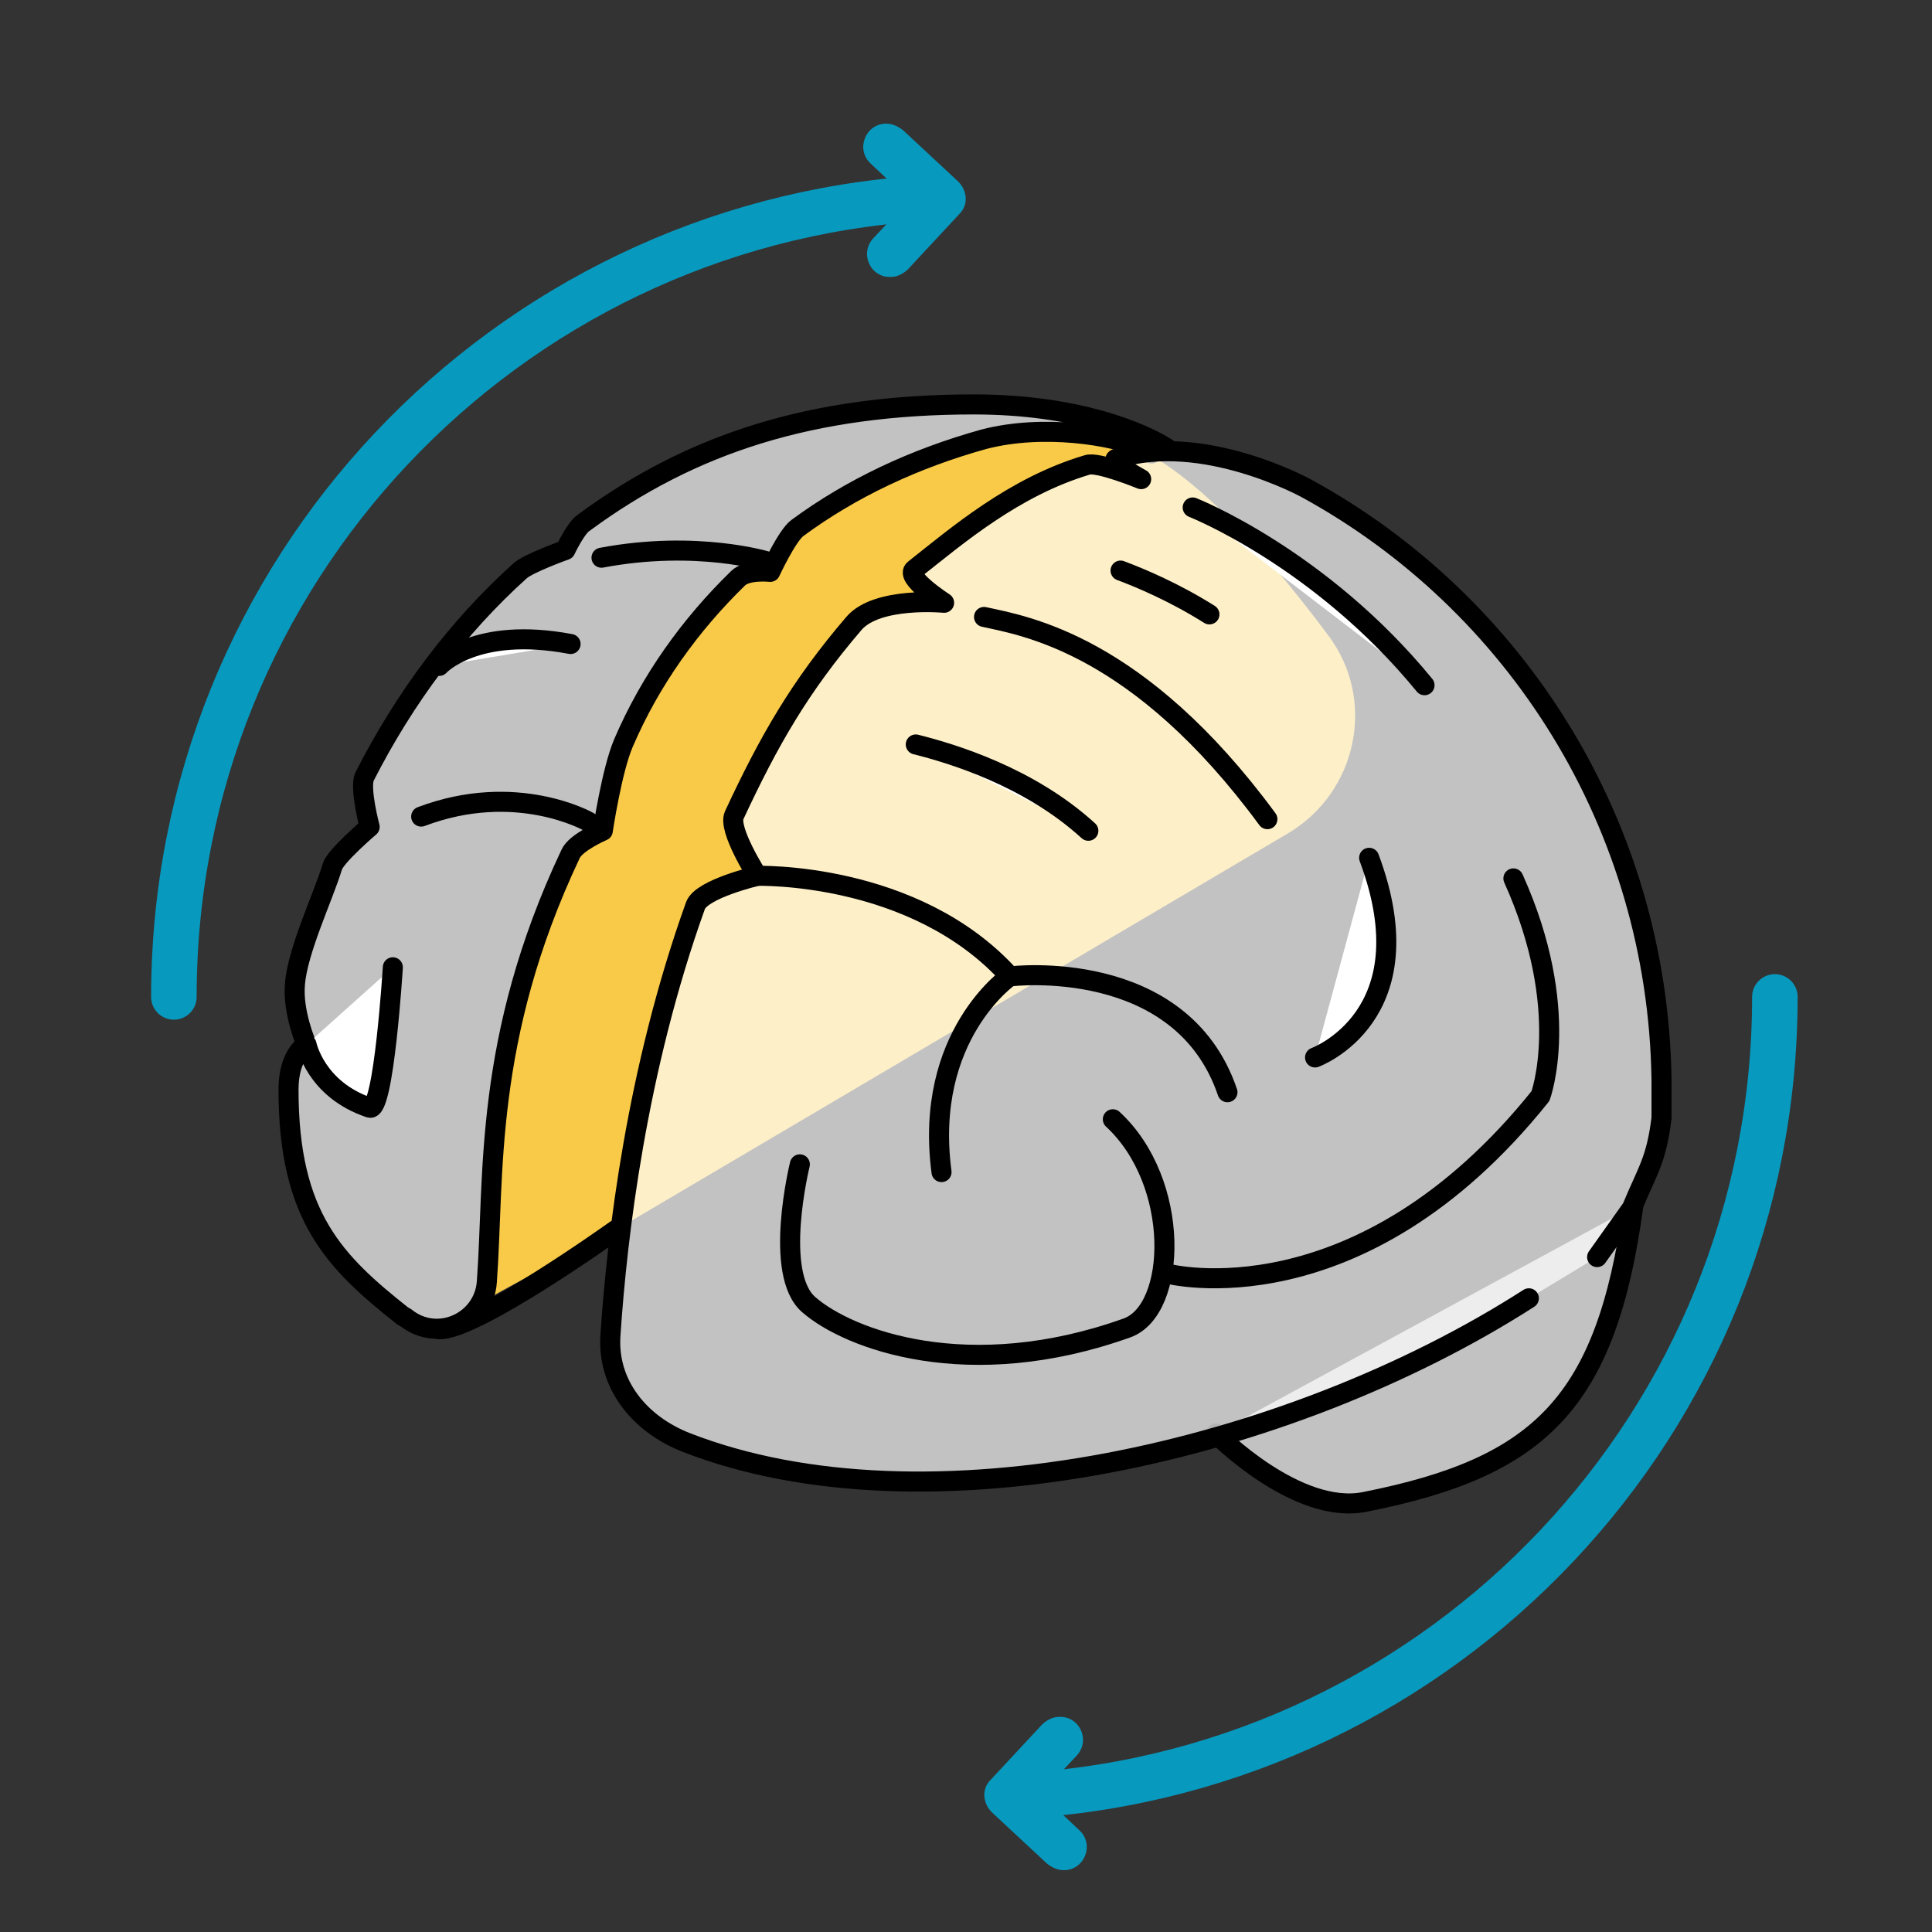
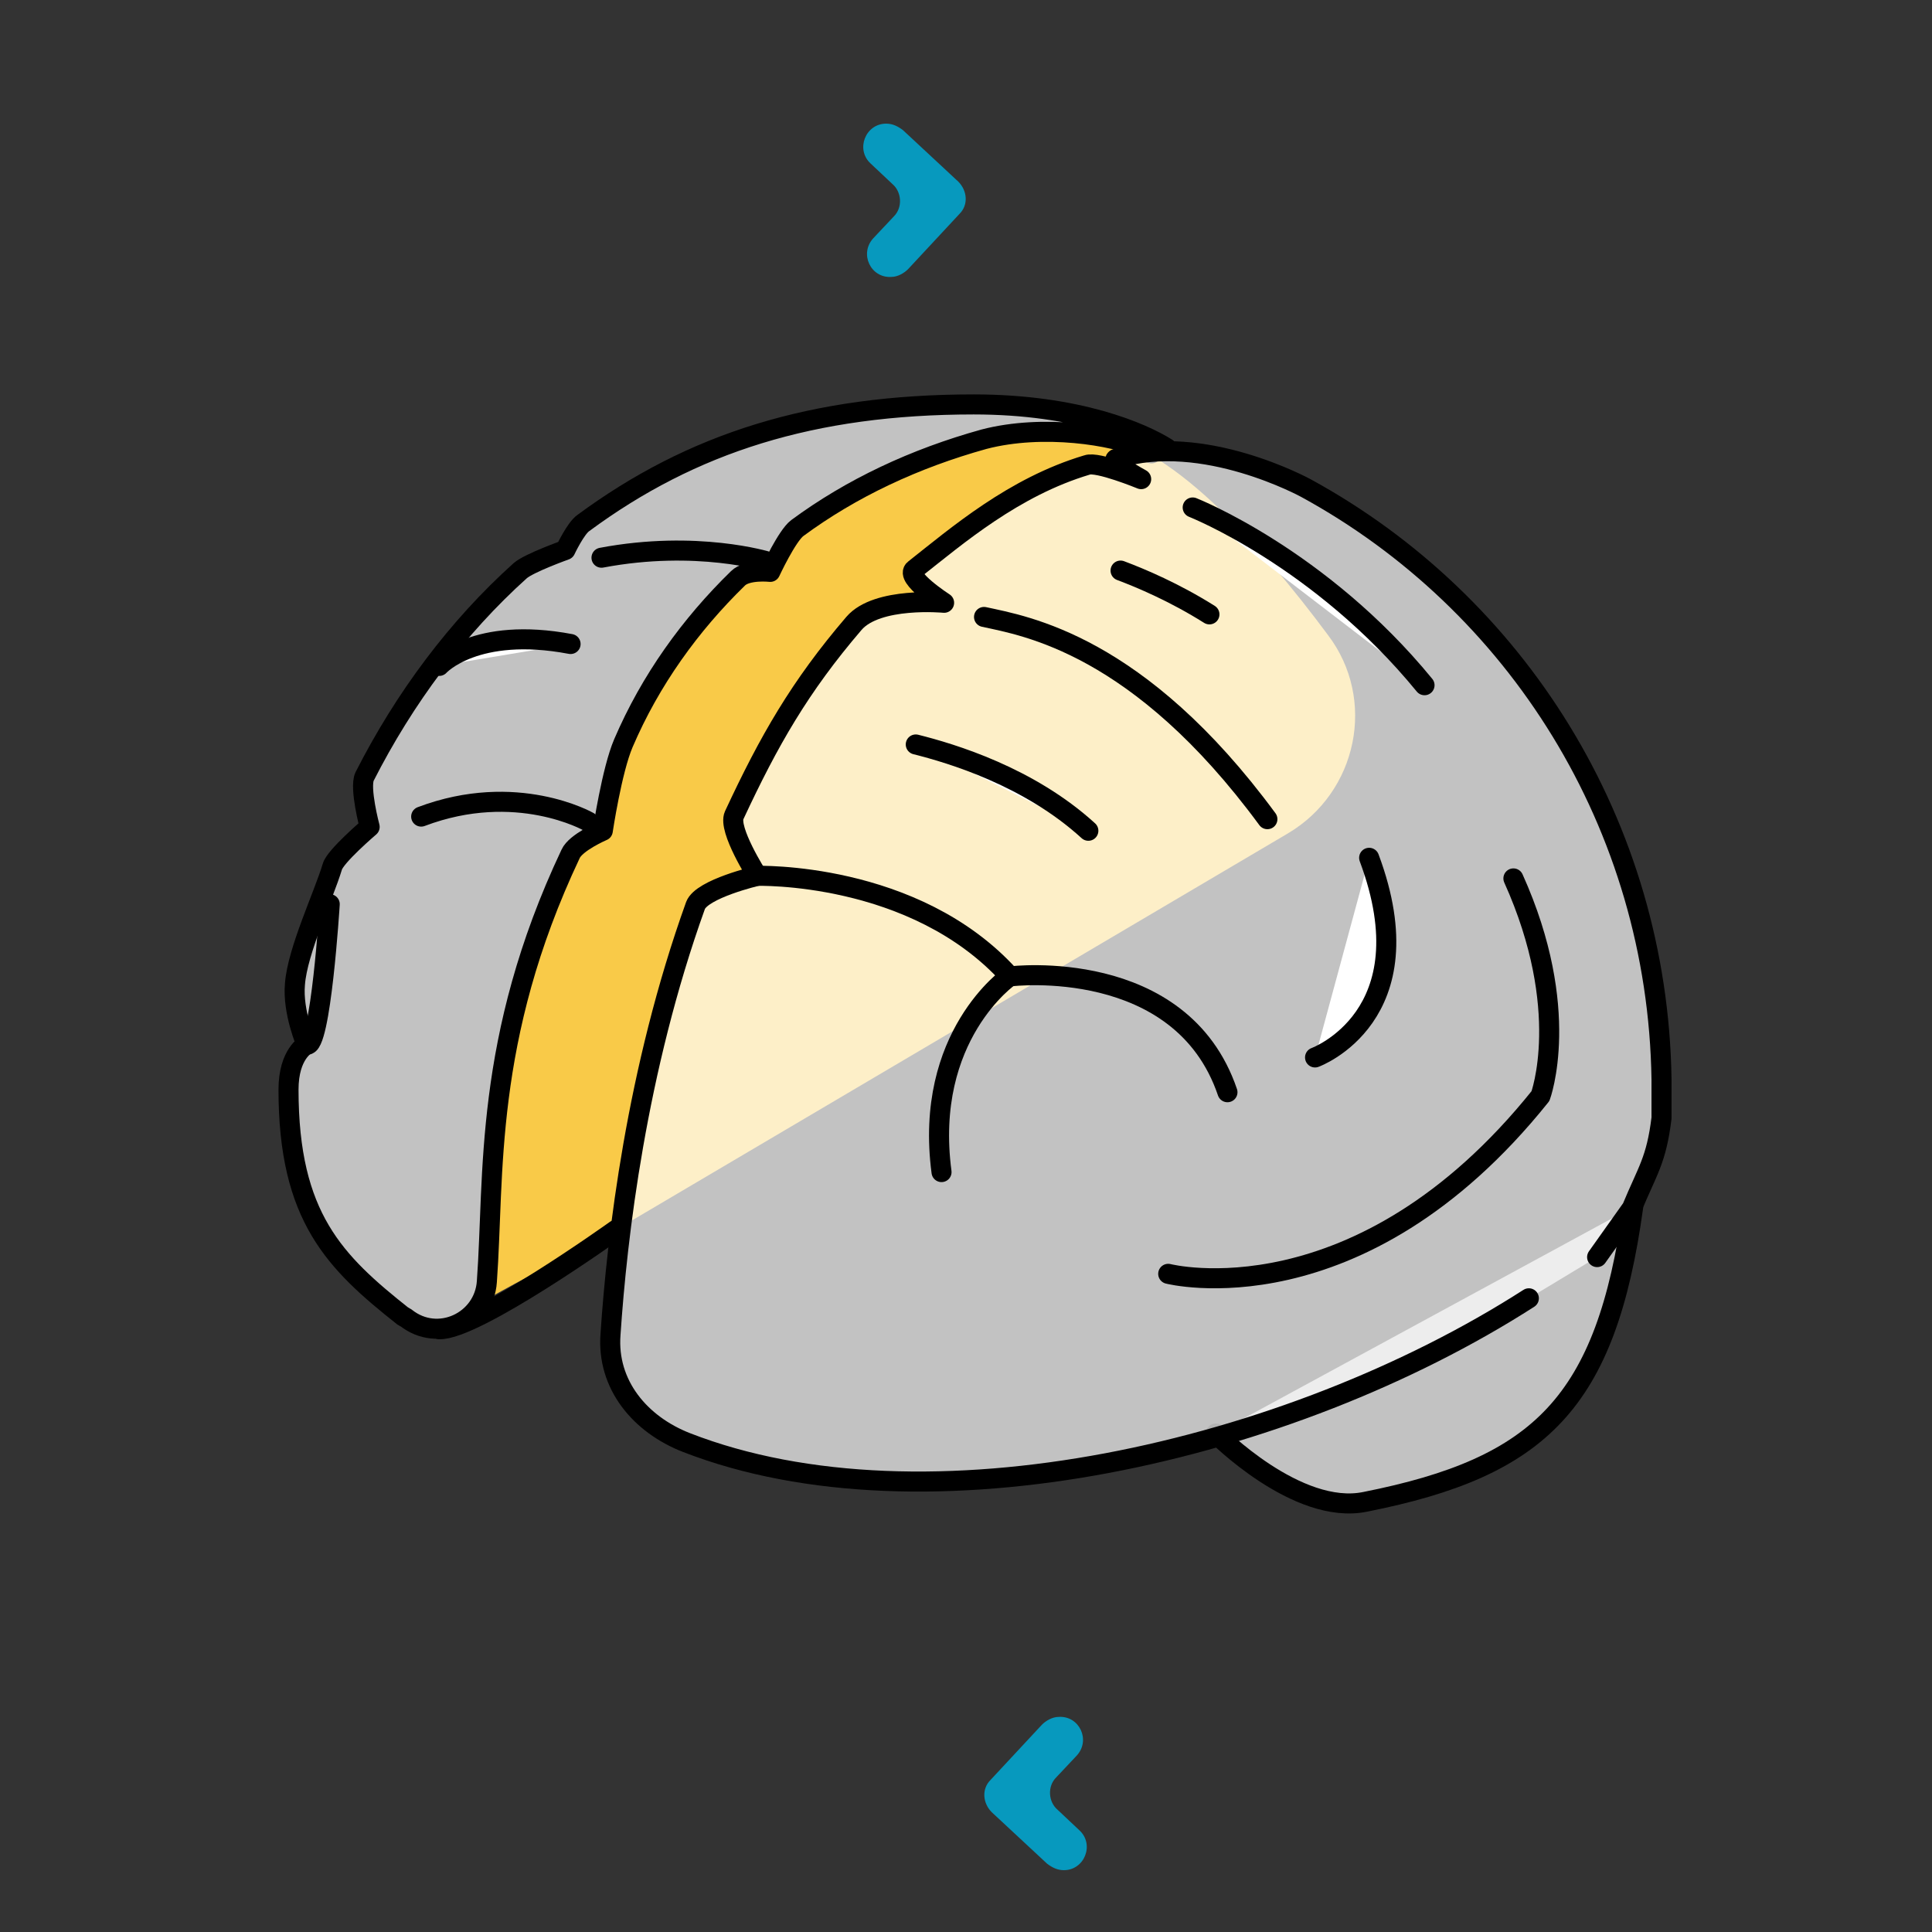
<svg xmlns="http://www.w3.org/2000/svg" id="erdg9yaeJiT1" viewBox="0 0 150 150" shape-rendering="geometricPrecision" text-rendering="geometricPrecision">
  <rect x="0" y="0" width="150" height="150" fill="#333333" stroke="none" />
  <style>#erdg9yaeJiT26_tr {animation: erdg9yaeJiT26_tr__tr 4000ms linear infinite normal forwards}@keyframes erdg9yaeJiT26_tr__tr { 0% {transform: translate(75.65px,77.4px) rotate(360deg);animation-timing-function: cubic-bezier(0.42,0,0.58,1)} 67.5% {transform: translate(75.65px,77.4px) rotate(540deg)} 100% {transform: translate(75.65px,77.4px) rotate(540deg)}}</style>
  <g>
    <g>
-       <path d="M55.4,68.9c0,0-.4-3.2.7-5.6l1.4,2l.7,2.5-2.8,1.1Z" opacity="0.5" fill="#0797bc" />
      <path d="M69.5,46.7c0,0,0-1.8.7-2.5l2.3,2.7-3-.2Z" opacity="0.5" fill="#0797bc" />
      <g>
        <g>
          <path d="M34.1,103.2c-2.7.9,13.7-7.7,13.7-7.7L100,64.7c5.4-3.2,6.9-10.4,3.1-15.4-5.2-7-12.6-15.3-18.3-15.5-9.9-.4-18.5,3.7-22.3,6.4s-15,16.9-15.4,20.4-.4,3.5-.4,3.5l-3.2,2.5c0,0-5.3,14.8-5.3,21.5s1.5,13.2-4.1,15.1Z" fill="#f9ca48" />
          <path d="M126.8,93.7c-2.1,15.2-7.2,20.2-20.8,22.9-5.3,1.1-11.6-5.3-11.6-5.3" fill="#fff" fill-opacity="0.7" stroke="#000" stroke-width="1.556" stroke-linecap="round" stroke-linejoin="round" stroke-miterlimit="10" />
          <path d="M89.4,35.2c-.2-.1-.4-.3-.7-.4-2.2-1-7.7-1.9-12.3-.7C71,35.6,66.1,37.9,61.9,41c-.8.6-2.1,3.4-2.1,3.4s-1.8-.2-2.5.5c-3.7,3.6-6.8,7.9-8.9,12.8-.9,2.1-1.6,6.8-1.6,6.8s-2.1.9-2.5,1.8c-6.8,14.4-5.9,25-6.5,33.2-.2,3.1-3.8,4.8-6.3,2.8-.1,0-.1-.1-.2-.1-5.3-4.2-8.9-7.7-8.9-17.6c0-2.8,1.4-3.5,1.4-3.5s-1.1-2.5-.9-4.7c.2-2.6,2.2-6.8,2.9-9.1.2-.8,2.9-3.1,2.9-3.1s-.8-3-.4-3.9c3.1-6.1,7.2-11.6,12.1-16c.7-.6,3.5-1.6,3.5-1.6s.8-1.7,1.4-2.1c8.4-6.2,17.8-9.2,30.3-9.2c8.1,0,13.1,2.2,15,3.4" fill="#fff" fill-opacity="0.7" stroke="#000" stroke-width="1.556" stroke-linecap="round" stroke-linejoin="round" stroke-miterlimit="10" />
          <path d="M118.7,100.8c-18.7,12-46.9,18.4-65.4,11.2-3.6-1.4-6.2-4.5-5.9-8.4.5-7.5,2-20.5,6.6-33.3.5-1.3,4.8-2.3,4.8-2.3s-2.3-3.6-1.8-4.7c2.7-5.8,5.1-10,9.3-14.9c1.8-2.1,7-1.6,7-1.6s-3.1-2-2.3-2.6c3.3-2.6,7.7-6.4,13.4-8.1.8-.3,4.2,1.1,4.2,1.1s-2.6-1.4-1.9-1.6c6.7-2.1,14.7,2.3,14.7,2.3C117.7,46.8,128.7,64,129,83.8c0,.5,0,1,0,1.5v1.5c-.4,3.3-1.1,4.1-2.3,7L124,97.6" fill="#fff" fill-opacity="0.7" stroke="#000" stroke-width="1.556" stroke-linecap="round" stroke-linejoin="round" stroke-miterlimit="10" />
          <path d="M34.1,103.2c2.8.1,13.7-7.7,13.7-7.7" fill="#fff" stroke="#000" stroke-width="1.556" stroke-linecap="round" stroke-linejoin="round" stroke-miterlimit="10" />
        </g>
        <path d="M58.7,68c0,0,12.3-.4,19.7,7.8c0,0-6.7,4.6-5.3,15.2" fill="none" stroke="#000" stroke-width="1.556" stroke-linecap="round" stroke-linejoin="round" stroke-miterlimit="10" />
        <path d="M78.5,75.8c0,0,13.2-1.6,16.8,9" fill="none" stroke="#000" stroke-width="1.556" stroke-linecap="round" stroke-linejoin="round" stroke-miterlimit="10" />
-         <path d="M62.1,90.4c0,0-2.1,8.5.7,10.9c3.1,2.7,12.4,6.2,24.7,1.8c3.9-1.4,4.2-11.3-1.1-16.2" fill="none" stroke="#000" stroke-width="1.556" stroke-linecap="round" stroke-linejoin="round" stroke-miterlimit="10" />
        <path d="M90.7,98.9c0,0,14.8,3.8,28.9-13.8c0,0,2.5-6.7-2.1-16.9" fill="none" stroke="#000" stroke-width="1.556" stroke-linecap="round" stroke-linejoin="round" stroke-miterlimit="10" />
        <path d="M76.4,47.9c3.2.7,12,2.1,22,15.7" fill="none" stroke="#000" stroke-width="1.556" stroke-linecap="round" stroke-linejoin="round" stroke-miterlimit="10" />
        <path d="M92.6,39.4c0,0,9.9,3.9,18,13.8" fill="#fff" stroke="#000" stroke-width="1.556" stroke-linecap="round" stroke-linejoin="round" stroke-miterlimit="10" />
        <path d="M71.1,57.8c2.8.7,8.8,2.5,13.4,6.7" fill="#fff" stroke="#000" stroke-width="1.556" stroke-linecap="round" stroke-linejoin="round" stroke-miterlimit="10" />
        <path d="M87,44.3c1.6.6,4.2,1.7,6.9,3.4" fill="#fff" stroke="#000" stroke-width="1.556" stroke-linecap="round" stroke-linejoin="round" stroke-miterlimit="10" />
        <path d="M102.1,82.1c0,0,8.8-3.2,4.2-15.5" fill="#fff" stroke="#000" stroke-width="1.556" stroke-linecap="round" stroke-linejoin="round" stroke-miterlimit="10" />
        <path d="M45.7,63.8c0,0-5.6-3.2-13-.4" fill="none" stroke="#000" stroke-width="1.556" stroke-linecap="round" stroke-linejoin="round" stroke-miterlimit="10" />
-         <path d="M23.8,81.1c0,0,.7,3.5,4.9,4.9c1.1.4,1.8-10.9,1.8-10.9" fill="#fff" stroke="#000" stroke-width="1.556" stroke-linecap="round" stroke-linejoin="round" stroke-miterlimit="10" />
+         <path d="M23.8,81.1c1.1.4,1.8-10.9,1.8-10.9" fill="#fff" stroke="#000" stroke-width="1.556" stroke-linecap="round" stroke-linejoin="round" stroke-miterlimit="10" />
        <path d="M59.6,43.6c0,0-5.5-1.7-12.9-.3" fill="#fff" stroke="#000" stroke-width="1.556" stroke-linecap="round" stroke-linejoin="round" stroke-miterlimit="10" />
        <path d="M34.1,51.7c0,0,2.8-3.1,10.2-1.7" fill="#fff" stroke="#000" stroke-width="1.556" stroke-linecap="round" stroke-linejoin="round" stroke-miterlimit="10" />
      </g>
    </g>
  </g>
  <g id="erdg9yaeJiT26_tr" transform="translate(75.65,77.4) rotate(360)">
    <g transform="translate(-75.65,-77.4)">
      <g>
-         <path d="M137.8,77.4c0,33-25.7,59.9-58.1,62" fill="none" stroke="#0799be" stroke-width="3.535" stroke-linecap="round" stroke-linejoin="round" />
        <g>
          <path d="M83.6,136.3L82,138c-.7.7-.6,1.9.1,2.5l1.7,1.6c1.2,1.1.4,3.1-1.2,3.1v0c-.5,0-.9-.2-1.3-.5l-4.3-4c-.7-.7-.8-1.8-.1-2.5l4-4.3c.3-.3.8-.6,1.3-.6v0c1.6-.1,2.5,1.8,1.4,3Z" fill="#0799be" />
        </g>
      </g>
      <g>
-         <path d="M13.5,77.4c0-33,25.7-59.9,58.1-62" fill="none" stroke="#0799be" stroke-width="3.535" stroke-linecap="round" stroke-linejoin="round" />
        <g>
          <path d="M67.8,18.5l1.6-1.7c.7-.7.6-1.9-.1-2.5l-1.7-1.6c-1.2-1.1-.4-3.1,1.2-3.1v0c.5,0,.9.2,1.3.5l4.3,4c.7.7.8,1.8.1,2.5l-4,4.3c-.3.3-.8.6-1.3.6v0c-1.6.1-2.5-1.8-1.4-3Z" fill="#0799be" />
        </g>
      </g>
    </g>
  </g>
</svg>